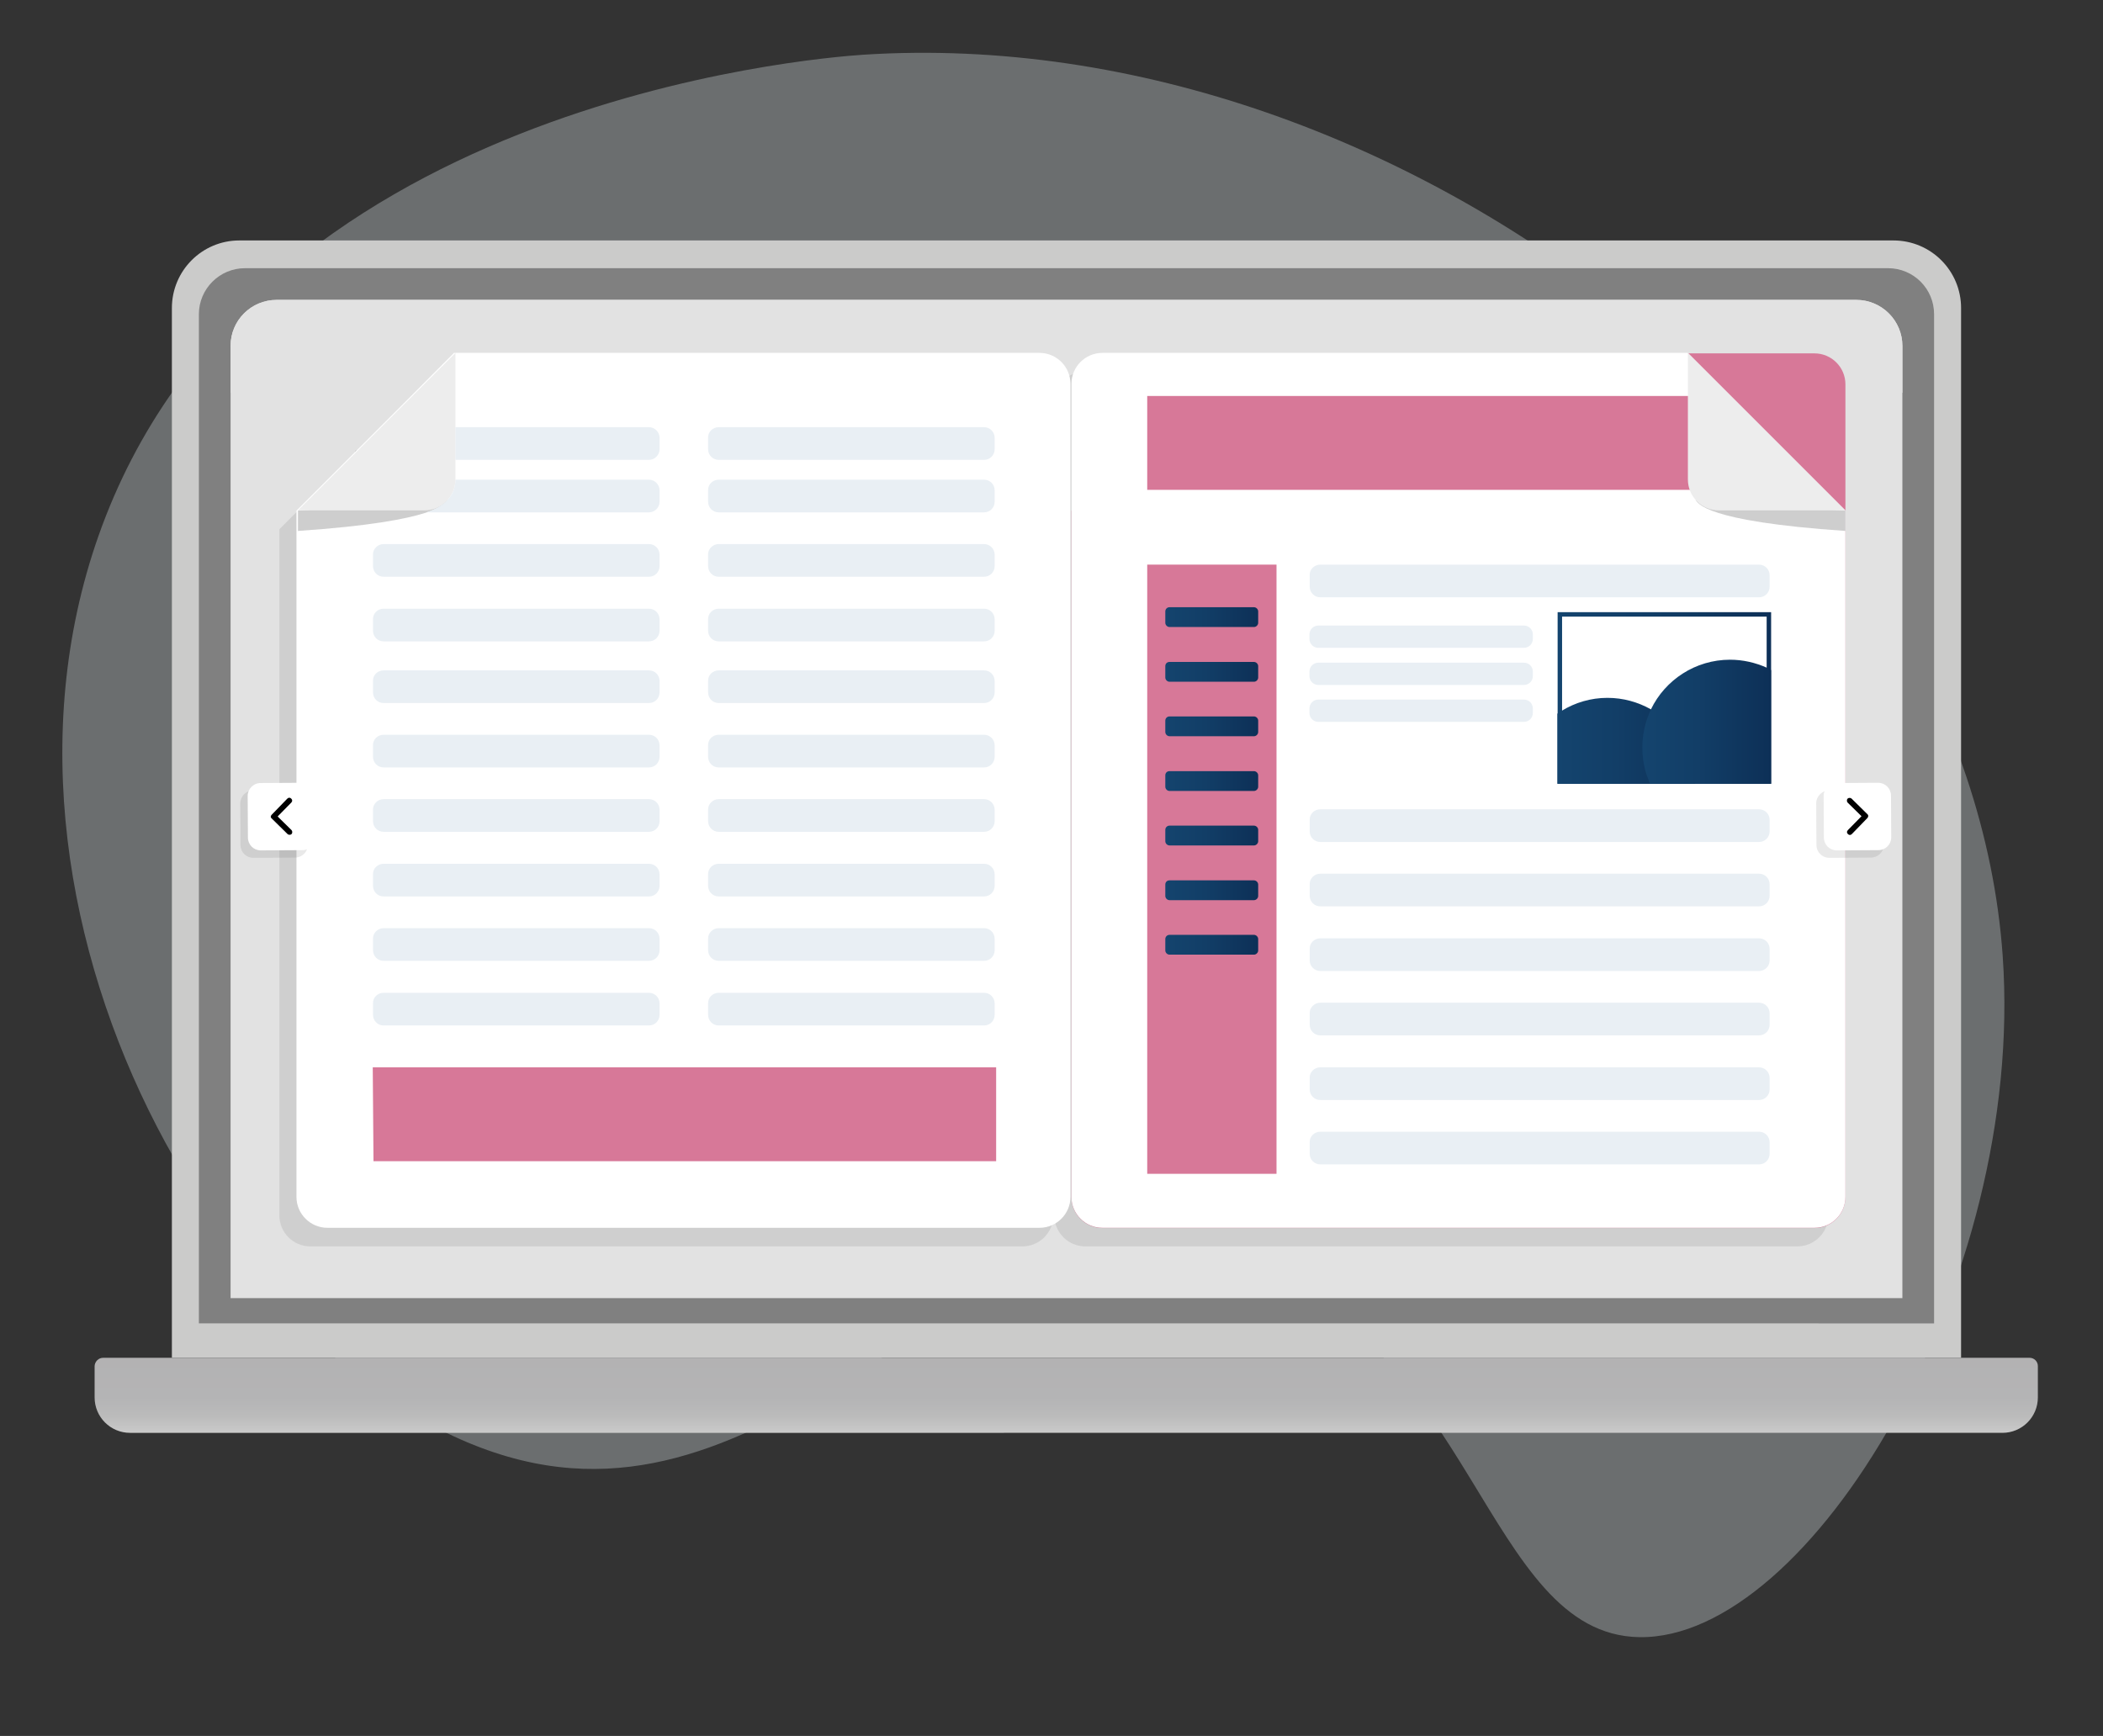
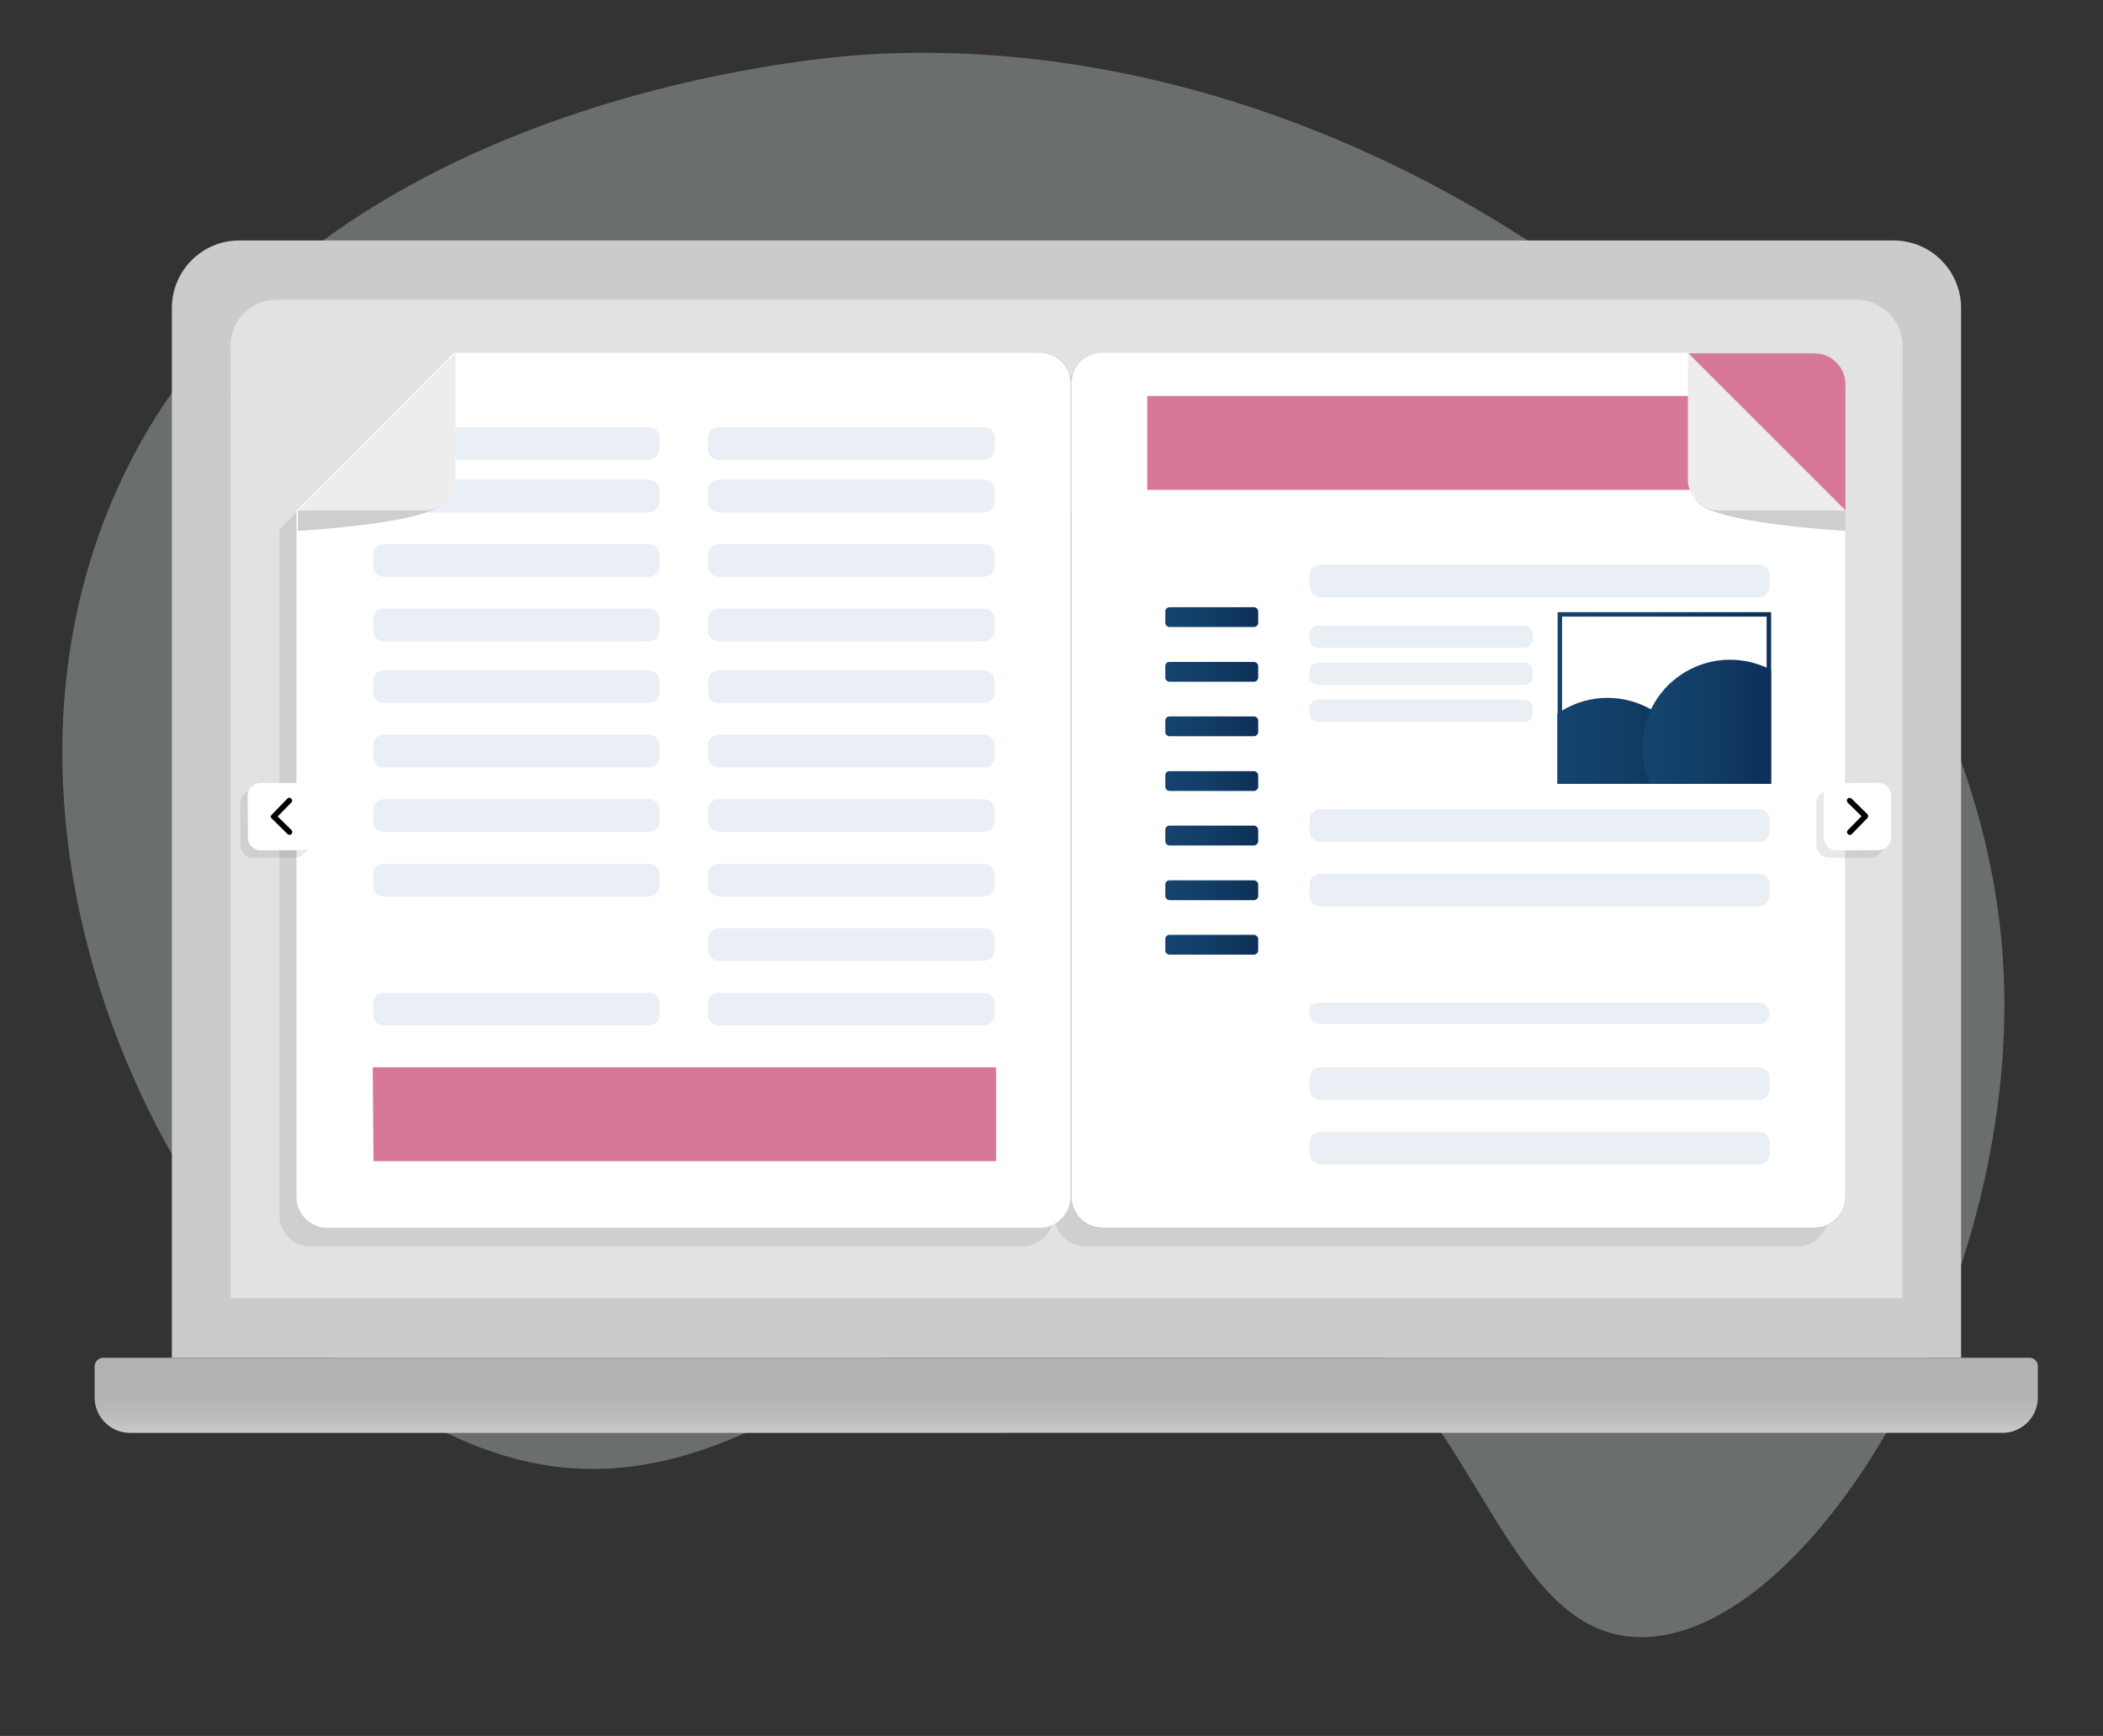
<svg xmlns="http://www.w3.org/2000/svg" version="1.1" id="Layer_1" x="0px" y="0px" viewBox="0 0 849.1 701" style="enable-background:new 0 0 849.1 701;" xml:space="preserve">
  <rect x="0" y="0" width="849.1" height="701" fill="#333333" stroke="none" />
  <style type="text/css">
	.st0{opacity:0.33;fill:#DFE8EA;enable-background:new    ;}
	.st1{fill:#CBCBCA;}
	.st2{fill:url(#SVGID_1_);}
	.st3{fill:#808080;}
	.st4{fill:#E2E2E2;}
	.st5{opacity:0.21;}
	.st6{fill:none;}
	.st7{fill:#D77898;}
	.st8{opacity:0.1;fill:#232323;enable-background:new    ;}
	.st9{fill:#FFFFFF;}
	.st10{fill:url(#SVGID_00000088107107661429598190000004482396362430721972_);}
	.st11{fill:url(#SVGID_00000109737139990085070330000007824853345086761368_);}
	.st12{fill:url(#SVGID_00000130616199976266578190000000425204249876441785_);}
	.st13{fill:url(#SVGID_00000154426617559953523010000008742942724677514671_);}
	.st14{fill:url(#SVGID_00000041258796462537813240000014816300548211220362_);}
	.st15{fill:url(#SVGID_00000026855751459605624920000010158787873378720142_);}
	.st16{fill:url(#SVGID_00000165956776271960930780000014230748794060535698_);}
	.st17{fill:#CECECE;}
	.st18{fill:#EDEDED;}
	.st19{fill:url(#SVGID_00000177483830341731888060000010154387750818686647_);}
	.st20{fill:url(#SVGID_00000106869118470551553960000016406249430223795841_);}
	.st21{fill:url(#SVGID_00000032649046097437452980000010624701341920321197_);}
	.st22{fill:#E9EFF4;}
</style>
  <path class="st0" d="M39.8,216.3c-56.4,159.9,60.5,351.4,175.8,374.5c108.3,21.7,178.1-112.8,285.8-79.5  c93.8,29,98.1,148.8,160.5,149.8c68.8,1.1,156-143,146.7-275.1C794.9,190.6,569.1,7.9,348.5,22.1C328,23.5,101.4,41.6,39.8,216.3  L39.8,216.3z" />
  <path class="st1" d="M96.6,97.1h667.9c15.1,0,27.3,12.2,27.3,27.3v423.9H69.4V124.4C69.4,109.3,81.6,97.1,96.6,97.1z" />
  <linearGradient id="SVGID_1_" gradientUnits="userSpaceOnUse" x1="-108.4" y1="-3865.186" x2="-108.4" y2="-3834.905" gradientTransform="matrix(1 0 0 1 539 4413.46)">
    <stop offset="0" style="stop-color:#B3B2B3" />
    <stop offset="0.53" style="stop-color:#B4B4B5" />
    <stop offset="0.78" style="stop-color:#BBBBBB" />
    <stop offset="0.97" style="stop-color:#C8C8C8" />
    <stop offset="1" style="stop-color:#CBCBCA" />
  </linearGradient>
  <path class="st2" d="M41.6,548.3h777.9c1.8,0,3.3,1.5,3.3,3.3v12.7c0,7.9-6.4,14.3-14.3,14.3H52.5c-7.9,0-14.3-6.4-14.3-14.3v-12.7  C38.3,549.8,39.8,548.3,41.6,548.3z" />
-   <path class="st3" d="M98.9,108.3h663.4c10.3,0,18.6,8.3,18.6,18.6v407.5H80.3V126.9C80.3,116.6,88.7,108.3,98.9,108.3z" />
  <path class="st3" d="M460.5,254.4c1.8,0,1.8-2.8,0-2.8S458.7,254.4,460.5,254.4z" />
  <path class="st4" d="M111.7,121.1h637.8c10.2,0,18.6,8.3,18.6,18.6v384.5h-675V139.6C93.1,129.4,101.4,121.1,111.7,121.1z" />
  <g class="st5">
-     <rect x="59.4" y="87.6" class="st6" width="742.4" height="104.9" />
-   </g>
+     </g>
  <path class="st4" d="M111.7,121.1h637.8c10.2,0,18.6,8.3,18.6,18.6v18.9h-675v-18.9C93.1,129.4,101.4,121.1,111.7,121.1L111.7,121.1  z" />
  <path class="st7" d="M432.6,206.3v277.1c0,6.9,5.6,12.5,12.5,12.5h287.5c6.9,0,12.5-5.6,12.5-12.5V155.2c0-6.9-5.6-12.5-12.5-12.5  H496.2l-20.5,20.5L453.9,185L432.6,206.3L432.6,206.3z" />
  <path class="st8" d="M716.9,192.4l-9.3-9.3v-1.2h-1.2l-1.2-1.2l-30.7-30.7v0l0,0H438.2c-6.9,0-12.5,5.6-12.5,12.5v328.3  c0,6.9,5.6,12.5,12.5,12.5h287.5c6.9,0,12.5-5.6,12.5-12.5V213.7L716.9,192.4L716.9,192.4z" />
  <path class="st9" d="M745.1,206.2v277.1c0,6.9-5.6,12.5-12.5,12.5H445.1c-6.9,0-12.5-5.6-12.5-12.5V155c0-6.9,5.6-12.5,12.5-12.5  h236.3l20.5,20.5l21.9,21.9L745.1,206.2L745.1,206.2z" />
  <polygon class="st7" points="714.5,197.8 463.2,197.8 463.2,159.9 692.9,159.9 " />
-   <rect x="463.2" y="228" class="st7" width="52.2" height="246" />
  <linearGradient id="SVGID_00000035494446433831933890000003539879708593752461_" gradientUnits="userSpaceOnUse" x1="470.485" y1="452.686" x2="507.998" y2="452.686" gradientTransform="matrix(1 0 0 -1 0 701.89)">
    <stop offset="0" style="stop-color:#14446E" />
    <stop offset="0.43" style="stop-color:#123E67" />
    <stop offset="1" style="stop-color:#0D3057" />
  </linearGradient>
  <path style="fill:url(#SVGID_00000035494446433831933890000003539879708593752461_);" d="M472.2,245.2h34.1c0.9,0,1.7,0.8,1.7,1.7  v4.6c0,0.9-0.8,1.7-1.7,1.7h-34.1c-0.9,0-1.7-0.8-1.7-1.7v-4.6C470.5,246,471.2,245.2,472.2,245.2z" />
  <linearGradient id="SVGID_00000157301612670625834720000001689470307336825996_" gradientUnits="userSpaceOnUse" x1="470.485" y1="430.632" x2="507.998" y2="430.632" gradientTransform="matrix(1 0 0 -1 0 701.89)">
    <stop offset="0" style="stop-color:#14446E" />
    <stop offset="0.43" style="stop-color:#123E67" />
    <stop offset="1" style="stop-color:#0D3057" />
  </linearGradient>
  <path style="fill:url(#SVGID_00000157301612670625834720000001689470307336825996_);" d="M472.2,267.3h34.1c0.9,0,1.7,0.8,1.7,1.7  v4.6c0,0.9-0.8,1.7-1.7,1.7h-34.1c-0.9,0-1.7-0.8-1.7-1.7V269C470.5,268,471.2,267.3,472.2,267.3z" />
  <linearGradient id="SVGID_00000076570885859359874690000014016377665928408980_" gradientUnits="userSpaceOnUse" x1="470.485" y1="408.577" x2="507.998" y2="408.577" gradientTransform="matrix(1 0 0 -1 0 701.89)">
    <stop offset="0" style="stop-color:#14446E" />
    <stop offset="0.43" style="stop-color:#123E67" />
    <stop offset="1" style="stop-color:#0D3057" />
  </linearGradient>
  <path style="fill:url(#SVGID_00000076570885859359874690000014016377665928408980_);" d="M472.2,289.3h34.1c0.9,0,1.7,0.8,1.7,1.7  v4.6c0,0.9-0.8,1.7-1.7,1.7h-34.1c-0.9,0-1.7-0.8-1.7-1.7V291C470.5,290.1,471.2,289.3,472.2,289.3z" />
  <linearGradient id="SVGID_00000090276519854194547400000010408146403633329286_" gradientUnits="userSpaceOnUse" x1="470.485" y1="386.522" x2="507.998" y2="386.522" gradientTransform="matrix(1 0 0 -1 0 701.89)">
    <stop offset="0" style="stop-color:#14446E" />
    <stop offset="0.43" style="stop-color:#123E67" />
    <stop offset="1" style="stop-color:#0D3057" />
  </linearGradient>
  <path style="fill:url(#SVGID_00000090276519854194547400000010408146403633329286_);" d="M472.2,311.4h34.1c0.9,0,1.7,0.8,1.7,1.7  v4.6c0,0.9-0.8,1.7-1.7,1.7h-34.1c-0.9,0-1.7-0.8-1.7-1.7v-4.6C470.5,312.1,471.2,311.4,472.2,311.4z" />
  <linearGradient id="SVGID_00000033357455626241606150000016829587078602991009_" gradientUnits="userSpaceOnUse" x1="470.485" y1="364.467" x2="507.998" y2="364.467" gradientTransform="matrix(1 0 0 -1 0 701.89)">
    <stop offset="0" style="stop-color:#14446E" />
    <stop offset="0.43" style="stop-color:#123E67" />
    <stop offset="1" style="stop-color:#0D3057" />
  </linearGradient>
  <path style="fill:url(#SVGID_00000033357455626241606150000016829587078602991009_);" d="M472.2,333.4h34.1c0.9,0,1.7,0.8,1.7,1.7  v4.6c0,0.9-0.8,1.7-1.7,1.7h-34.1c-0.9,0-1.7-0.8-1.7-1.7v-4.6C470.5,334.2,471.2,333.4,472.2,333.4z" />
  <linearGradient id="SVGID_00000091017408136221284980000018391254316977930114_" gradientUnits="userSpaceOnUse" x1="470.485" y1="342.412" x2="507.998" y2="342.412" gradientTransform="matrix(1 0 0 -1 0 701.89)">
    <stop offset="0" style="stop-color:#14446E" />
    <stop offset="0.43" style="stop-color:#123E67" />
    <stop offset="1" style="stop-color:#0D3057" />
  </linearGradient>
  <path style="fill:url(#SVGID_00000091017408136221284980000018391254316977930114_);" d="M472.2,355.5h34.1c0.9,0,1.7,0.8,1.7,1.7  v4.6c0,0.9-0.8,1.7-1.7,1.7h-34.1c-0.9,0-1.7-0.8-1.7-1.7v-4.6C470.5,356.2,471.2,355.5,472.2,355.5z" />
  <linearGradient id="SVGID_00000158730813563484640390000011606968504329855416_" gradientUnits="userSpaceOnUse" x1="470.485" y1="320.358" x2="507.998" y2="320.358" gradientTransform="matrix(1 0 0 -1 0 701.89)">
    <stop offset="0" style="stop-color:#14446E" />
    <stop offset="0.43" style="stop-color:#123E67" />
    <stop offset="1" style="stop-color:#0D3057" />
  </linearGradient>
  <path style="fill:url(#SVGID_00000158730813563484640390000011606968504329855416_);" d="M472.2,377.5h34.1c0.9,0,1.7,0.8,1.7,1.7  v4.6c0,0.9-0.8,1.7-1.7,1.7h-34.1c-0.9,0-1.7-0.8-1.7-1.7v-4.6C470.5,378.3,471.2,377.5,472.2,377.5z" />
  <path class="st17" d="M684.6,201.9c1.1,1.1,2.9,8.6,60.5,12.5v-8.2L684.6,201.9z" />
  <path class="st18" d="M681.5,193.6c0,6.9,5.6,12.5,12.5,12.5h51.1l-63.6-63.6V193.6z" />
  <linearGradient id="SVGID_00000144299054071564730040000012555430600420928681_" gradientUnits="userSpaceOnUse" x1="628.861" y1="420.006" x2="715.057" y2="420.006" gradientTransform="matrix(1 0 0 -1 0 701.89)">
    <stop offset="0" style="stop-color:#14446E" />
    <stop offset="0.43" style="stop-color:#123E67" />
    <stop offset="1" style="stop-color:#0D3057" />
  </linearGradient>
  <path style="fill:url(#SVGID_00000144299054071564730040000012555430600420928681_);" d="M628.9,247.2v69.3h86.2v-69.3H628.9z   M713.3,314.8h-82.6V249h82.6V314.8z" />
  <linearGradient id="SVGID_00000156567920148095426210000006725619885998579125_" gradientUnits="userSpaceOnUse" x1="628.861" y1="402.674" x2="684.444" y2="402.674" gradientTransform="matrix(1 0 0 -1 0 701.89)">
    <stop offset="0" style="stop-color:#14446E" />
    <stop offset="0.43" style="stop-color:#123E67" />
    <stop offset="1" style="stop-color:#0D3057" />
  </linearGradient>
  <path style="fill:url(#SVGID_00000156567920148095426210000006725619885998579125_);" d="M684.4,316.5h-55.6v-28.3  c0.6-0.4,1.2-0.8,1.8-1.2c5.4-3.3,11.7-5.2,18.4-5.2c6.4,0,12.3,1.7,17.5,4.6c10,5.7,17,16.1,17.8,28.2  C684.4,315.3,684.4,315.9,684.4,316.5L684.4,316.5z" />
  <linearGradient id="SVGID_00000008139014363532277070000010757868317741939858_" gradientUnits="userSpaceOnUse" x1="663.034" y1="410.368" x2="715.057" y2="410.368" gradientTransform="matrix(1 0 0 -1 0 701.89)">
    <stop offset="0" style="stop-color:#14446E" />
    <stop offset="0.43" style="stop-color:#123E67" />
    <stop offset="1" style="stop-color:#0D3057" />
  </linearGradient>
  <path style="fill:url(#SVGID_00000008139014363532277070000010757868317741939858_);" d="M715.1,270.6v45.9h-48.9  c-0.3-0.6-0.5-1.2-0.7-1.8c-1.6-4-2.4-8.3-2.4-12.9c0-5.5,1.3-10.7,3.5-15.4c5.7-11.8,17.9-20,31.9-20c5.3,0,10.3,1.2,14.8,3.2  C713.9,270,714.5,270.3,715.1,270.6L715.1,270.6z" />
  <path class="st22" d="M533.1,228h177.1c2.4,0,4.3,1.9,4.3,4.3v4.6c0,2.4-1.9,4.3-4.3,4.3H533.1c-2.4,0-4.3-1.9-4.3-4.3v-4.6  C528.7,229.9,530.7,228,533.1,228z" />
  <path class="st22" d="M532.3,252.6h83c2,0,3.6,1.6,3.6,3.6v1.8c0,2-1.6,3.6-3.6,3.6h-83c-2,0-3.6-1.6-3.6-3.6v-1.8  C528.7,254.2,530.3,252.6,532.3,252.6z" />
  <path class="st22" d="M532.3,267.6h83c2,0,3.6,1.6,3.6,3.6v1.8c0,2-1.6,3.6-3.6,3.6h-83c-2,0-3.6-1.6-3.6-3.6v-1.8  C528.7,269.2,530.3,267.6,532.3,267.6z" />
  <path class="st22" d="M532.3,282.5h83c2,0,3.6,1.6,3.6,3.6v1.8c0,2-1.6,3.6-3.6,3.6h-83c-2,0-3.6-1.6-3.6-3.6v-1.8  C528.7,284.1,530.3,282.5,532.3,282.5z" />
  <path class="st22" d="M533.1,326.8h177.1c2.4,0,4.3,1.9,4.3,4.3v4.6c0,2.4-1.9,4.3-4.3,4.3H533.1c-2.4,0-4.3-1.9-4.3-4.3v-4.6  C528.7,328.7,530.7,326.8,533.1,326.8z" />
  <path class="st22" d="M533.1,352.8h177.1c2.4,0,4.3,1.9,4.3,4.3v4.6c0,2.4-1.9,4.3-4.3,4.3H533.1c-2.4,0-4.3-1.9-4.3-4.3v-4.6  C528.7,354.8,530.7,352.8,533.1,352.8z" />
-   <path class="st22" d="M533.1,378.9h177.1c2.4,0,4.3,1.9,4.3,4.3v4.6c0,2.4-1.9,4.3-4.3,4.3H533.1c-2.4,0-4.3-1.9-4.3-4.3v-4.6  C528.7,380.8,530.7,378.9,533.1,378.9z" />
-   <path class="st22" d="M533.1,404.9h177.1c2.4,0,4.3,1.9,4.3,4.3v4.6c0,2.4-1.9,4.3-4.3,4.3H533.1c-2.4,0-4.3-1.9-4.3-4.3v-4.6  C528.7,406.9,530.7,404.9,533.1,404.9z" />
+   <path class="st22" d="M533.1,404.9h177.1c2.4,0,4.3,1.9,4.3,4.3c0,2.4-1.9,4.3-4.3,4.3H533.1c-2.4,0-4.3-1.9-4.3-4.3v-4.6  C528.7,406.9,530.7,404.9,533.1,404.9z" />
  <path class="st22" d="M533.1,431h177.1c2.4,0,4.3,1.9,4.3,4.3v4.6c0,2.4-1.9,4.3-4.3,4.3H533.1c-2.4,0-4.3-1.9-4.3-4.3v-4.6  C528.7,432.9,530.7,431,533.1,431z" />
  <path class="st22" d="M533.1,457h177.1c2.4,0,4.3,1.9,4.3,4.3v4.6c0,2.4-1.9,4.3-4.3,4.3H533.1c-2.4,0-4.3-1.9-4.3-4.3v-4.6  C528.7,458.9,530.7,457,533.1,457z" />
  <path class="st8" d="M134.1,192.4l9.3-9.3v-1.2h1.2l1.2-1.2l30.7-30.7v0l0,0h236.3c6.9,0,12.5,5.6,12.5,12.5v328.3  c0,6.9-5.6,12.5-12.5,12.5H125.3c-6.9,0-12.5-5.6-12.5-12.5V213.7L134.1,192.4z" />
  <path class="st9" d="M119.7,206.2v277.1c0,6.9,5.6,12.5,12.5,12.5h287.5c6.9,0,12.5-5.6,12.5-12.5V155c0-6.9-5.6-12.5-12.5-12.5  H183.3L162.9,163L141,184.9L119.7,206.2L119.7,206.2z" />
  <polygon class="st7" points="150.8,468.9 402.2,468.9 402.2,431 150.5,431 " />
  <path class="st17" d="M180.8,201.9c-1.1,1.1-2.9,8.6-60.5,12.5v-8.2L180.8,201.9z" />
  <path class="st18" d="M183.9,193.6c0,6.9-5.6,12.5-12.5,12.5h-51.1l63.6-63.6L183.9,193.6L183.9,193.6z" />
  <path class="st22" d="M290.2,172.5h107.1c2.4,0,4.3,1.9,4.3,4.3v4.6c0,2.4-1.9,4.3-4.3,4.3H290.2c-2.4,0-4.3-1.9-4.3-4.3v-4.6  C285.8,174.4,287.8,172.5,290.2,172.5z" />
  <path class="st22" d="M290.2,270.7h107.1c2.4,0,4.3,1.9,4.3,4.3v4.6c0,2.4-1.9,4.3-4.3,4.3H290.2c-2.4,0-4.3-1.9-4.3-4.3V275  C285.8,272.6,287.8,270.7,290.2,270.7z" />
  <path class="st22" d="M290.2,296.7h107.1c2.4,0,4.3,1.9,4.3,4.3v4.6c0,2.4-1.9,4.3-4.3,4.3H290.2c-2.4,0-4.3-1.9-4.3-4.3V301  C285.8,298.6,287.8,296.7,290.2,296.7z" />
  <path class="st22" d="M290.2,322.7h107.1c2.4,0,4.3,1.9,4.3,4.3v4.6c0,2.4-1.9,4.3-4.3,4.3H290.2c-2.4,0-4.3-1.9-4.3-4.3v-4.6  C285.8,324.7,287.8,322.7,290.2,322.7z" />
  <path class="st22" d="M290.2,193.7h107.1c2.4,0,4.3,1.9,4.3,4.3v4.6c0,2.4-1.9,4.3-4.3,4.3H290.2c-2.4,0-4.3-1.9-4.3-4.3V198  C285.8,195.6,287.8,193.7,290.2,193.7z" />
  <path class="st22" d="M290.2,219.7h107.1c2.4,0,4.3,1.9,4.3,4.3v4.6c0,2.4-1.9,4.3-4.3,4.3H290.2c-2.4,0-4.3-1.9-4.3-4.3v-4.6  C285.8,221.7,287.8,219.7,290.2,219.7z" />
  <path class="st22" d="M290.2,245.8h107.1c2.4,0,4.3,1.9,4.3,4.3v4.6c0,2.4-1.9,4.3-4.3,4.3H290.2c-2.4,0-4.3-1.9-4.3-4.3v-4.6  C285.8,247.7,287.8,245.8,290.2,245.8z" />
  <path class="st22" d="M290.2,348.8h107.1c2.4,0,4.3,1.9,4.3,4.3v4.6c0,2.4-1.9,4.3-4.3,4.3H290.2c-2.4,0-4.3-1.9-4.3-4.3v-4.6  C285.8,350.7,287.8,348.8,290.2,348.8z" />
  <path class="st22" d="M290.2,374.8h107.1c2.4,0,4.3,1.9,4.3,4.3v4.6c0,2.4-1.9,4.3-4.3,4.3H290.2c-2.4,0-4.3-1.9-4.3-4.3v-4.6  C285.8,376.8,287.8,374.8,290.2,374.8z" />
  <path class="st22" d="M290.2,400.9h107.1c2.4,0,4.3,1.9,4.3,4.3v4.6c0,2.4-1.9,4.3-4.3,4.3H290.2c-2.4,0-4.3-1.9-4.3-4.3v-4.6  C285.8,402.8,287.8,400.9,290.2,400.9z" />
  <path class="st22" d="M183.9,172.5H262c2.4,0,4.3,2,4.3,4.3v4.6c0,2.4-2,4.3-4.3,4.3h-78.1" />
  <path class="st22" d="M154.9,270.7H262c2.4,0,4.3,1.9,4.3,4.3v4.6c0,2.4-1.9,4.3-4.3,4.3H154.9c-2.4,0-4.3-1.9-4.3-4.3V275  C150.5,272.6,152.5,270.7,154.9,270.7z" />
  <path class="st22" d="M154.9,296.7H262c2.4,0,4.3,1.9,4.3,4.3v4.6c0,2.4-1.9,4.3-4.3,4.3H154.9c-2.4,0-4.3-1.9-4.3-4.3V301  C150.5,298.6,152.5,296.7,154.9,296.7z" />
  <path class="st22" d="M154.9,322.7H262c2.4,0,4.3,1.9,4.3,4.3v4.6c0,2.4-1.9,4.3-4.3,4.3H154.9c-2.4,0-4.3-1.9-4.3-4.3v-4.6  C150.5,324.7,152.5,322.7,154.9,322.7z" />
  <path class="st22" d="M183.9,193.7c-10,0,78.1,0,78.1,0c2.4,0,4.3,2,4.3,4.3v4.6c0,2.4-2,4.3-4.3,4.3h-89.9  C180.2,204.3,183.8,199.7,183.9,193.7L183.9,193.7z" />
  <path class="st22" d="M154.9,219.7H262c2.4,0,4.3,1.9,4.3,4.3v4.6c0,2.4-1.9,4.3-4.3,4.3H154.9c-2.4,0-4.3-1.9-4.3-4.3v-4.6  C150.5,221.7,152.5,219.7,154.9,219.7z" />
  <path class="st22" d="M154.9,245.8H262c2.4,0,4.3,1.9,4.3,4.3v4.6c0,2.4-1.9,4.3-4.3,4.3H154.9c-2.4,0-4.3-1.9-4.3-4.3v-4.6  C150.5,247.7,152.5,245.8,154.9,245.8z" />
  <path class="st22" d="M154.9,348.8H262c2.4,0,4.3,1.9,4.3,4.3v4.6c0,2.4-1.9,4.3-4.3,4.3H154.9c-2.4,0-4.3-1.9-4.3-4.3v-4.6  C150.5,350.7,152.5,348.8,154.9,348.8z" />
-   <path class="st22" d="M154.9,374.8H262c2.4,0,4.3,1.9,4.3,4.3v4.6c0,2.4-1.9,4.3-4.3,4.3H154.9c-2.4,0-4.3-1.9-4.3-4.3v-4.6  C150.5,376.8,152.5,374.8,154.9,374.8z" />
  <path class="st22" d="M154.9,400.9H262c2.4,0,4.3,1.9,4.3,4.3v4.6c0,2.4-1.9,4.3-4.3,4.3H154.9c-2.4,0-4.3-1.9-4.3-4.3v-4.6  C150.5,402.8,152.5,400.9,154.9,400.9z" />
  <path class="st8" d="M102.2,319.2l16.8-0.1c2.9,0,5.2,2.3,5.2,5.2l0.1,16.8c0,2.9-2.3,5.2-5.2,5.2l-16.8,0.1c-2.9,0-5.2-2.3-5.2-5.2  L97,324.5C97,321.6,99.3,319.2,102.2,319.2z" />
  <path class="st9" d="M105.2,316.2l16.8-0.1c2.9,0,5.2,2.3,5.2,5.2l0.1,16.8c0,2.9-2.3,5.2-5.2,5.2l-16.8,0.1c-2.9,0-5.2-2.3-5.2-5.2  l-0.1-16.8C100,318.6,102.3,316.2,105.2,316.2z" />
  <path d="M109.7,329l6.3-6.5c0.5-0.5,1.1-0.5,1.6,0c0.5,0.5,0.5,1.1,0,1.6l-5.5,5.6l5.6,5.5c0.2,0.2,0.3,0.5,0.3,0.8  c0,0.7-0.4,1.1-1.1,1.1c-0.3,0-0.6-0.1-0.8-0.3l-6.5-6.4C109.2,330.1,109.2,329.5,109.7,329L109.7,329z" />
  <path class="st8" d="M738.5,319.2l16.8-0.1c2.9,0,5.2,2.3,5.2,5.2l0.1,16.8c0,2.9-2.3,5.2-5.2,5.2l-16.8,0.1c-2.9,0-5.2-2.3-5.2-5.2  l-0.1-16.8C733.3,321.6,735.6,319.2,738.5,319.2z" />
  <path class="st9" d="M741.5,316.2l16.8-0.1c2.9,0,5.2,2.3,5.2,5.2l0.1,16.8c0,2.9-2.3,5.2-5.2,5.2l-16.8,0.1c-2.9,0-5.2-2.3-5.2-5.2  l-0.1-16.8C736.3,318.6,738.6,316.2,741.5,316.2z" />
  <path d="M754,330.3l-6.3,6.5c-0.5,0.5-1.1,0.5-1.6,0c-0.5-0.5-0.5-1.1,0-1.6l5.5-5.6l-5.6-5.5c-0.2-0.2-0.3-0.5-0.3-0.8  c0-0.7,0.4-1.1,1.1-1.1c0.3,0,0.6,0.1,0.8,0.3l6.5,6.4C754.4,329.2,754.4,329.8,754,330.3L754,330.3z" />
</svg>